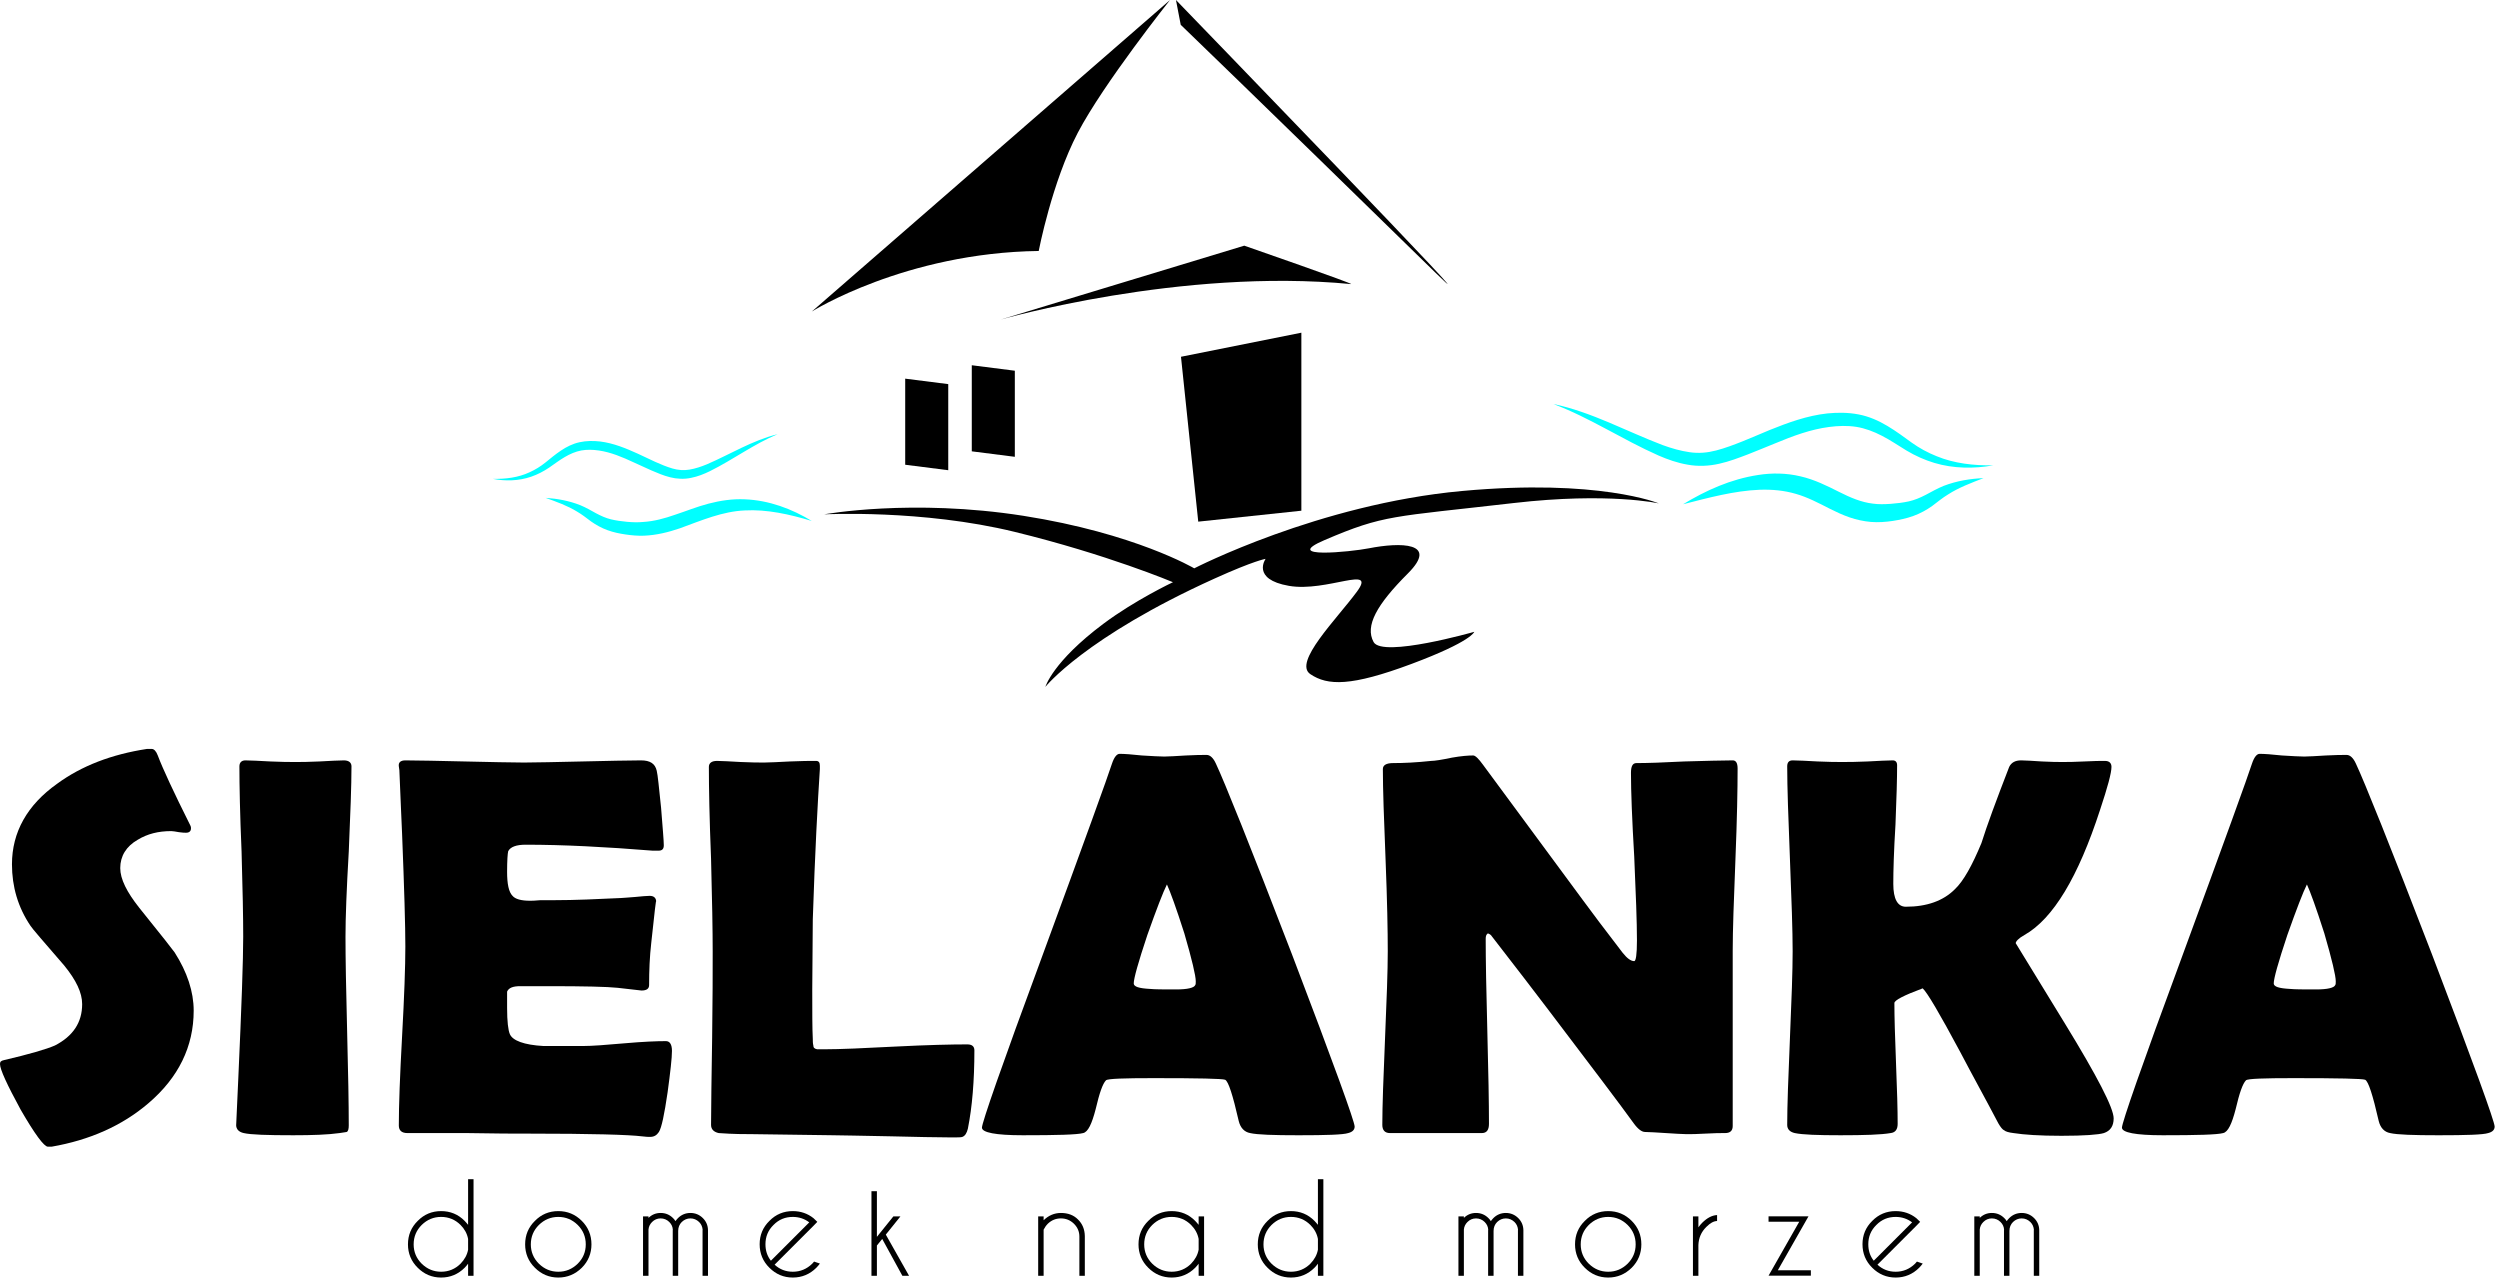
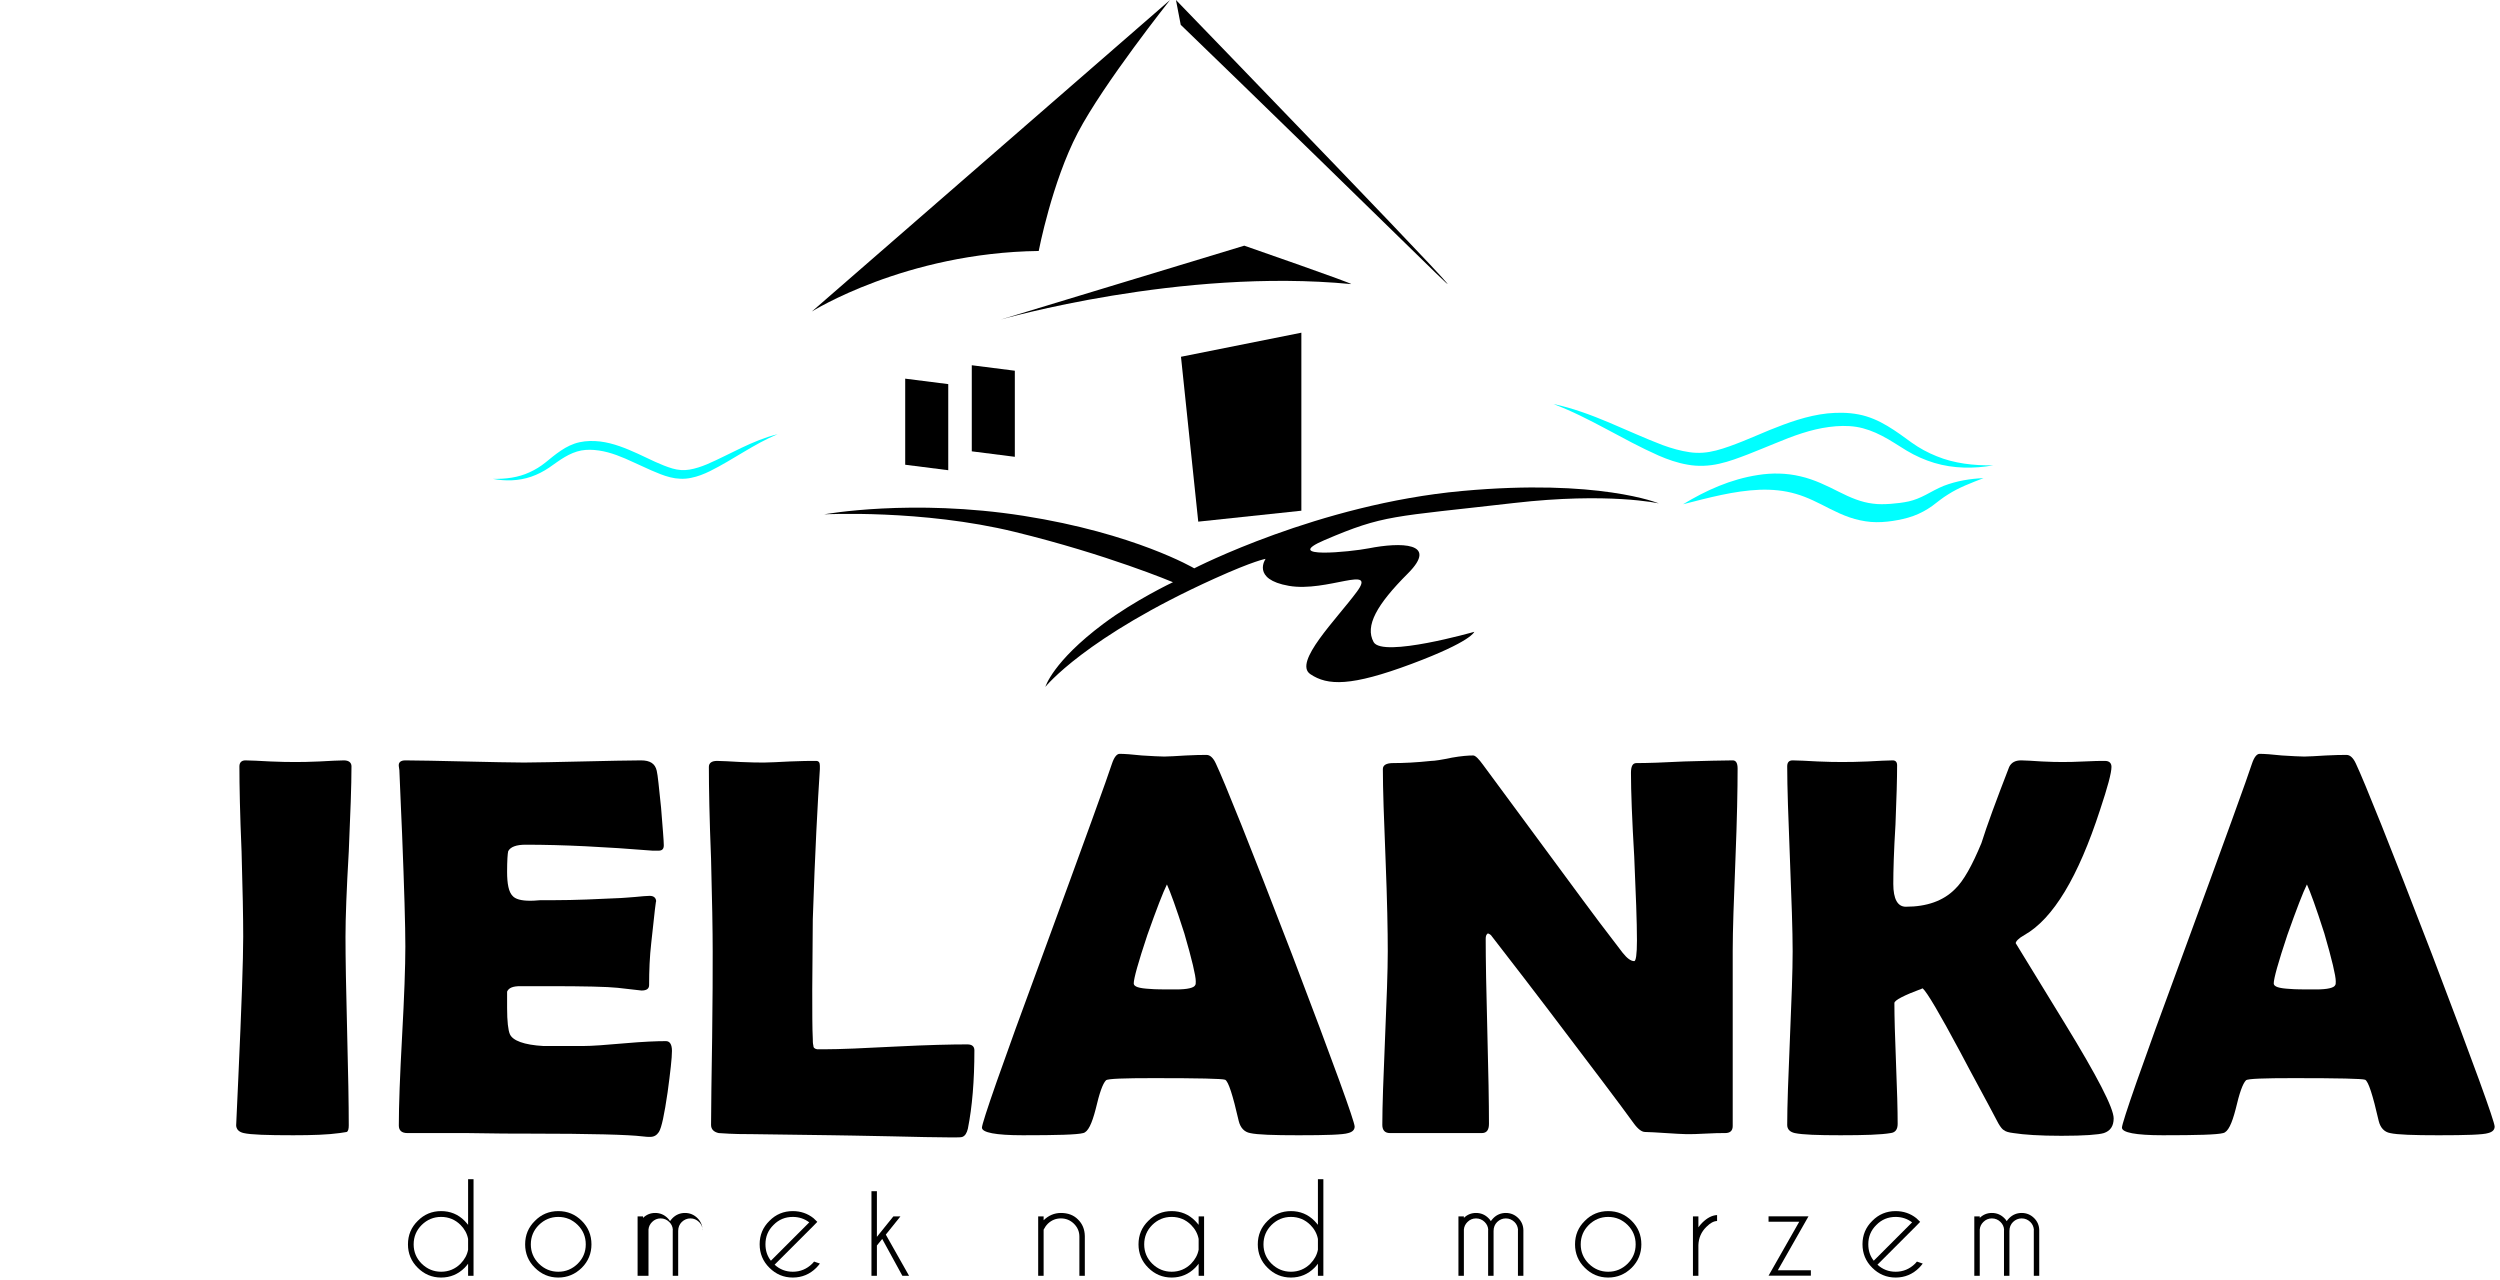
<svg xmlns="http://www.w3.org/2000/svg" xmlns:ns1="http://www.inkscape.org/namespaces/inkscape" xmlns:ns2="http://sodipodi.sourceforge.net/DTD/sodipodi-0.dtd" width="154.994mm" height="79.375mm" viewBox="0 0 154.994 79.375" version="1.1" id="svg8" ns1:version="0.92.4 (5da689c313, 2019-01-14)" ns2:docname="sielanka_logo.svg">
  <defs id="defs2" />
  <ns2:namedview id="base" pagecolor="#ffffff" bordercolor="#666666" borderopacity="1.0" ns1:pageopacity="0.0" ns1:pageshadow="2" ns1:zoom="0.7" ns1:cx="447.60412" ns1:cy="141.87565" ns1:document-units="mm" ns1:current-layer="layer1" showgrid="false" ns1:window-width="1680" ns1:window-height="987" ns1:window-x="-4" ns1:window-y="-4" ns1:window-maximized="1" />
  <g ns1:label="Layer 1" ns1:groupmode="layer" id="layer1" transform="translate(-13.973,-61.521)">
    <g style="clip-rule:evenodd;fill-rule:evenodd;image-rendering:optimizeQuality;shape-rendering:geometricPrecision;text-rendering:geometricPrecision" id="g895" transform="matrix(0.175,0,0,0.175,13.973,61.521)">
      <g id="Warstwa_x0020_1">
        <g id="_233029136">
-           <path d="m 61.875,337.421 c -0.385,-0.578 -4.433,-5.782 -12.529,-15.806 -4.434,-5.59 -6.747,-10.215 -6.747,-14.071 0,-4.24 2.12,-7.71 6.167,-10.024 3.471,-2.12 7.326,-3.083 11.951,-3.083 0.579,0 1.542,0.193 2.699,0.385 1.157,0.193 2.12,0.193 2.506,0.193 1.156,0 1.735,-0.578 1.735,-1.542 0,-0.385 0,-0.578 -0.194,-0.964 -5.975,-11.951 -9.83,-20.24 -11.565,-24.865 -0.579,-1.542 -1.35,-2.313 -2.12,-2.313 -0.386,0 -0.964,0 -1.735,0 -12.53,1.926 -23.131,5.975 -31.805,12.336 -10.601,7.517 -15.998,17.155 -15.998,28.529 0,7.902 2.12,15.227 6.554,21.781 0.578,0.964 4.625,5.59 11.951,14.071 4.24,5.206 6.36,9.638 6.36,13.686 0,6.554 -3.277,11.373 -9.638,14.65 -3.083,1.348 -9.059,3.083 -18.119,5.204 -0.964,0.193 -1.35,0.578 -1.35,1.35 0,1.927 2.506,7.324 7.324,16.191 5.012,8.674 8.289,13.108 9.638,13.108 0.385,0 0.772,0 1.35,0 13.299,-2.314 24.865,-7.324 34.311,-15.421 10.601,-9.059 15.998,-20.047 15.998,-32.769 0,-6.747 -2.313,-13.687 -6.747,-20.626 v 0 z" class="fil0" id="_233029832" ns1:connector-curvature="0" />
          <path d="m 123.558,301.762 c 0.578,-13.493 0.963,-23.517 0.963,-30.263 0,-1.35 -0.964,-2.12 -2.699,-2.12 -1.927,0 -4.818,0.193 -8.674,0.385 -3.855,0.193 -6.554,0.193 -8.481,0.193 -2.12,0 -5.011,0 -8.867,-0.193 -3.855,-0.193 -6.939,-0.385 -8.867,-0.385 -1.35,0 -2.12,0.77 -2.12,2.12 0,6.747 0.193,16.77 0.77,30.263 0.385,13.299 0.578,23.323 0.578,30.069 0,8.096 -0.578,24.674 -1.735,50.118 -0.578,12.144 -0.77,17.541 -0.77,16.576 0,1.542 0.963,2.506 2.699,2.892 2.505,0.578 8.289,0.77 17.541,0.77 6.747,0 12.336,-0.193 16.384,-0.77 1.542,-0.193 2.314,-0.385 2.506,-0.385 0.578,-0.194 0.77,-1.157 0.77,-2.314 10e-4,-7.324 -0.193,-18.505 -0.578,-33.346 -0.385,-15.035 -0.578,-26.022 -0.578,-33.54 0,-6.747 0.385,-16.77 1.156,-30.069 h 10e-4 z" class="fil0" id="_233029904" ns1:connector-curvature="0" />
          <path d="m 235.935,368.841 c -3.277,0 -8.096,0.193 -14.65,0.77 -6.554,0.579 -11.565,0.964 -14.841,0.964 -9.253,0 -13.878,0 -13.878,0 -6.94,-0.385 -10.988,-1.927 -11.951,-4.24 -0.579,-1.35 -0.964,-4.434 -0.964,-9.253 0,-3.47 0,-5.59 0,-5.782 0.578,-1.35 2.12,-1.929 4.627,-1.929 h 10.024 c 12.722,0 20.818,0.194 24.48,0.579 l 8.481,0.963 c 1.735,0 2.699,-0.578 2.699,-1.927 0,-5.012 0.193,-10.024 0.77,-15.034 1.157,-10.988 1.735,-15.806 1.735,-14.457 0,-1.348 -0.772,-2.12 -2.313,-2.12 -1.157,0 -2.892,0.193 -5.012,0.385 -2.892,0.193 -4.434,0.386 -5.206,0.386 -8.095,0.384 -16.191,0.77 -24.095,0.77 -1.156,-0.001 -2.698,0 -4.433,0 -1.927,0.193 -3.084,0.193 -3.662,0.193 -3.084,0 -5.204,-0.578 -6.169,-1.735 -1.35,-1.35 -1.927,-4.241 -1.927,-8.481 0,-4.047 0.193,-6.554 0.385,-7.324 0.772,-1.542 2.892,-2.314 6.169,-2.314 13.3,0 28.335,0.772 45.105,2.121 0.964,-10e-4 1.542,0 1.927,0 1.35,-10e-4 1.929,-0.579 1.929,-1.927 0,-1.543 -0.386,-5.976 -0.964,-13.3 -0.772,-7.326 -1.157,-11.566 -1.542,-13.108 -0.578,-2.505 -2.313,-3.662 -5.59,-3.662 -4.627,0 -11.566,0.193 -20.818,0.385 -9.253,0.193 -16.192,0.385 -20.626,0.385 -4.625,0 -11.757,-0.193 -21.01,-0.385 -9.252,-0.193 -16.384,-0.385 -21.01,-0.385 -1.735,0 -2.505,0.77 -2.313,2.12 l 0.193,1.35 c 0.385,10.024 0.77,17.541 0.963,22.552 0.772,19.468 1.157,32.769 1.157,39.902 0,7.132 -0.385,17.733 -1.157,31.804 -0.77,14.071 -1.156,24.48 -1.156,31.612 0,1.735 0.963,2.699 3.083,2.699 4.819,0 11.951,0 21.397,0 9.638,0.193 16.77,0.193 21.589,0.193 22.166,0 35.467,0.385 40.093,0.963 1.35,0.194 2.314,0.194 2.892,0.194 1.35,0 2.313,-0.579 3.083,-1.735 0.964,-1.542 1.929,-6.169 3.084,-14.071 0.964,-7.133 1.542,-12.145 1.542,-14.65 0,-2.313 -0.77,-3.47 -2.12,-3.47 v 0 z" class="fil0" id="_233030000" ns1:connector-curvature="0" />
          <path d="m 340.96,402.767 c 0.963,-0.386 1.542,-1.35 1.927,-2.892 1.541,-7.711 2.313,-16.963 2.313,-27.757 0,-1.35 -0.772,-2.12 -2.505,-2.12 -5.59,0 -14.072,0.193 -25.444,0.77 -11.181,0.578 -19.662,0.964 -25.252,0.964 -1.735,-0.001 -2.505,0 -2.505,0 -0.964,-0.193 -1.35,-0.579 -1.35,-1.35 -0.193,-0.772 -0.193,-1.542 -0.193,-2.314 -0.193,-3.662 -0.193,-9.637 -0.193,-17.541 l 0.193,-24.866 c 0.77,-23.708 1.735,-41.443 2.505,-53.2 v -1.157 c 0,-1.157 -0.385,-1.735 -1.348,-1.735 -2.121,0 -5.206,0 -9.253,0.193 -4.047,0.193 -7.132,0.385 -9.059,0.385 -1.929,0 -4.627,0 -8.481,-0.193 -3.662,-0.193 -6.554,-0.385 -8.289,-0.385 -1.927,0 -2.892,0.772 -2.892,2.12 0,7.324 0.193,18.12 0.772,32.576 0.385,14.649 0.578,25.444 0.578,32.769 0,6.939 0,17.155 -0.193,30.648 -0.193,13.686 -0.385,23.902 -0.385,30.841 0,1.542 0.963,2.506 2.698,2.892 5.204,0.385 9.253,0.385 12.144,0.385 l 28.143,0.385 c 2.698,0 9.83,0.193 21.01,0.385 8.674,0.194 15.806,0.386 21.203,0.386 2.12,0 3.47,0 3.856,-0.193 v 0 z" class="fil0" id="_233030072" ns1:connector-curvature="0" />
          <path d="m 457.746,338.193 c -14.841,-38.551 -23.902,-61.104 -26.986,-67.657 -0.963,-2.121 -2.12,-3.084 -3.276,-3.084 -1.542,0 -4.049,0 -7.326,0.193 -3.47,0.193 -5.975,0.385 -7.71,0.385 -1.735,0 -4.434,-0.193 -7.904,-0.385 -3.662,-0.386 -6.167,-0.579 -7.904,-0.579 -0.963,0 -1.927,1.157 -2.698,3.471 -1.35,4.24 -9.638,27.178 -24.866,68.621 -14.264,38.551 -21.203,58.598 -21.203,60.333 0,1.735 4.819,2.698 14.456,2.698 12.145,0 19.277,-0.193 21.397,-0.77 1.735,-0.385 3.084,-3.277 4.434,-8.481 1.35,-5.782 2.505,-9.059 3.662,-10.216 0.578,-0.578 6.36,-0.77 16.962,-0.77 16,0 24.288,0.193 25.252,0.578 1.157,0.578 2.699,5.397 4.819,14.649 0.579,2.314 1.927,3.856 4.047,4.241 2.506,0.578 8.289,0.77 17.155,0.77 9.831,0 15.807,-0.193 17.542,-0.77 1.542,-0.385 2.313,-1.157 2.313,-2.313 0,-1.736 -7.324,-21.974 -22.167,-60.912 v 0 z m -38.166,-7.518 c 2.699,9.253 4.047,15.035 4.047,16.964 0,0.578 0,1.156 -0.193,1.348 -0.385,0.964 -2.699,1.542 -6.747,1.542 -4.433,0 -7.517,0 -9.444,-0.193 -3.662,-0.193 -5.591,-0.77 -5.591,-1.927 0.001,-1.735 1.542,-7.324 4.819,-17.155 3.277,-9.252 5.591,-15.228 6.939,-17.926 1.157,2.505 3.277,8.288 6.169,17.348 v -0.001 z" class="fil0" id="_233030144" ns1:connector-curvature="0" />
          <path d="m 613.85,269.378 c -3.855,0 -9.444,0.193 -17.155,0.385 -7.517,0.385 -13.108,0.579 -16.963,0.579 -1.35,-10e-4 -1.927,1.156 -1.927,3.468 0,6.554 0.385,16.578 1.157,29.685 0.578,13.3 0.963,23.13 0.963,29.684 0,5.012 -0.385,7.324 -0.963,7.324 -1.157,0 -2.506,-0.963 -4.049,-2.891 -6.36,-8.289 -11.179,-14.65 -14.264,-18.89 l -35.275,-47.804 c -1.542,-2.12 -2.698,-3.277 -3.47,-3.277 -1.735,0 -4.24,0.193 -7.517,0.77 -3.662,0.772 -6.169,1.157 -7.324,1.157 -5.397,0.578 -9.831,0.772 -13.493,0.772 -2.506,-10e-4 -3.662,0.77 -3.662,2.12 0,7.132 0.385,17.926 0.963,32.19 0.579,14.457 0.772,25.252 0.772,32.383 0,6.939 -0.385,17.155 -0.964,30.841 -0.578,13.686 -0.963,23.902 -0.963,30.648 0,1.927 0.963,2.892 2.698,2.892 h 32.576 c 1.735,0 2.506,-1.157 2.506,-3.277 0,-7.324 -0.193,-18.12 -0.579,-32.769 -0.385,-14.457 -0.578,-25.444 -0.578,-32.769 0,-0.964 0.193,-1.542 0.772,-1.927 0.578,0.193 1.156,0.578 1.348,0.963 8.867,11.373 15.421,20.047 19.855,25.829 15.806,20.818 26.022,34.311 30.456,40.48 1.542,2.12 2.891,3.084 4.047,3.084 1.542,0 4.047,0.193 7.324,0.385 3.277,0.193 5.783,0.385 7.326,0.385 1.542,0 3.855,0 6.745,-0.193 3.086,-0.193 5.398,-0.193 6.939,-0.193 1.736,0 2.699,-0.77 2.699,-2.505 v -62.069 c 0,-7.132 0.385,-17.926 0.964,-32.383 0.578,-14.264 0.77,-25.058 0.77,-32.191 0,-1.927 -0.578,-2.891 -1.735,-2.891 v 0 z" class="fil0" id="_233030216" ns1:connector-curvature="0" />
          <path d="m 731.459,362.48 c -11.566,-18.89 -17.348,-28.335 -17.348,-28.335 0,-0.579 0.963,-1.736 3.083,-2.892 10.217,-5.783 19.083,-20.625 26.794,-44.334 2.698,-8.096 4.047,-13.108 4.047,-15.228 0,-1.35 -0.77,-2.12 -2.313,-2.12 -1.542,0 -4.047,0 -7.324,0.193 -3.47,0.193 -5.976,0.193 -7.711,0.193 -1.542,0 -4.047,0 -7.324,-0.193 -3.277,-0.193 -5.783,-0.385 -7.324,-0.385 -2.12,0 -3.47,0.77 -4.241,2.313 -4.627,11.951 -7.902,20.818 -9.83,26.986 -3.277,7.904 -6.361,13.493 -9.446,16.384 -4.049,4.049 -9.831,6.169 -17.348,6.169 -2.892,0 -4.434,-2.698 -4.434,-8.096 0,-4.625 0.193,-11.565 0.772,-21.01 0.385,-9.444 0.578,-16.384 0.578,-21.01 0,-1.157 -0.578,-1.735 -1.542,-1.735 -1.927,0 -5.012,0.193 -8.867,0.385 -4.047,0.193 -6.939,0.193 -9.06,0.193 -1.926,0 -4.818,0 -8.673,-0.193 -3.856,-0.193 -6.939,-0.385 -8.868,-0.385 -1.348,0 -1.927,0.77 -1.927,2.12 0,7.324 0.385,18.12 0.964,32.769 0.578,14.649 0.963,25.444 0.963,32.769 10e-4,6.939 -0.385,17.155 -0.963,30.841 -0.578,13.686 -0.964,23.902 -0.964,30.648 0,1.542 0.964,2.506 2.699,2.892 2.699,0.578 8.096,0.77 16.191,0.77 8.481,0 14.457,-0.193 17.733,-0.77 1.736,-0.193 2.506,-1.35 2.506,-3.277 0,-4.819 -0.193,-11.951 -0.578,-21.395 -0.385,-9.638 -0.579,-16.77 -0.579,-21.397 0,-0.964 3.277,-2.698 10.024,-5.204 1.543,1.35 5.976,8.867 13.3,22.552 4.434,8.481 9.059,16.77 13.493,25.252 0.772,1.35 1.542,2.313 2.12,2.506 0.386,0.384 1.542,0.77 3.277,0.963 3.662,0.578 9.252,0.963 16.963,0.963 8.096,0 13.108,-0.385 15.035,-0.963 2.313,-0.77 3.47,-2.505 3.47,-5.204 0,-3.662 -5.783,-14.843 -17.348,-33.733 v 0 z" class="fil0" id="_233030288" ns1:connector-curvature="0" />
          <path d="m 861.614,338.193 c -14.841,-38.551 -23.902,-61.104 -26.986,-67.657 -0.963,-2.121 -2.12,-3.084 -3.276,-3.084 -1.542,0 -4.049,0 -7.326,0.193 -3.47,0.193 -5.975,0.385 -7.71,0.385 -1.735,0 -4.434,-0.193 -7.904,-0.385 -3.662,-0.386 -6.169,-0.579 -7.902,-0.579 -0.964,0 -1.929,1.157 -2.699,3.471 -1.35,4.24 -9.638,27.178 -24.866,68.621 -14.264,38.551 -21.203,58.598 -21.203,60.333 0,1.735 4.819,2.698 14.457,2.698 12.144,0 19.274,-0.193 21.395,-0.77 1.735,-0.385 3.084,-3.277 4.433,-8.481 1.35,-5.782 2.506,-9.059 3.663,-10.216 0.578,-0.578 6.36,-0.77 16.963,-0.77 15.998,0 24.287,0.193 25.25,0.578 1.157,0.578 2.699,5.397 4.819,14.649 0.579,2.314 1.927,3.856 4.047,4.241 2.506,0.578 8.289,0.77 17.155,0.77 9.832,0 15.807,-0.193 17.542,-0.77 1.542,-0.385 2.313,-1.157 2.313,-2.313 0,-1.736 -7.324,-21.974 -22.167,-60.912 v 0 z m -38.166,-7.518 c 2.699,9.253 4.047,15.035 4.047,16.964 0,0.578 0,1.156 -0.193,1.348 -0.385,0.964 -2.698,1.542 -6.747,1.542 -4.434,0 -7.517,0 -9.444,-0.193 -3.662,-0.193 -5.591,-0.77 -5.591,-1.927 0,-1.735 1.542,-7.324 4.819,-17.155 3.277,-9.252 5.59,-15.228 6.939,-17.926 1.157,2.505 3.277,8.288 6.169,17.348 v -0.001 z" class="fil0" id="_233030360" ns1:connector-curvature="0" />
          <path d="M 414.511,0 287.604,110.367 c 0,0 33.083,-20.829 80.382,-21.454 0,0 4.672,-24.352 13.838,-41.867 9.164,-17.514 32.686,-47.046 32.686,-47.046 z" class="fil0" id="_233030456" ns1:connector-curvature="0" />
          <path d="m 418.295,8.786 c 0,0 27.002,25.988 90.041,87.624 28.925,28.279 -91.726,-96.41 -91.726,-96.41 l 1.685,8.786 z" class="fil0" id="_233030528" ns1:connector-curvature="0" />
          <path d="m 354.548,113.211 c 0,0 63.84,-18.393 124.065,-12.568 1.883,0.18 -37.8,-13.611 -37.8,-13.611 l -86.265,26.179 z" class="fil0" id="_233030432" ns1:connector-curvature="0" />
          <polygon points="424.507,184.806 461.037,180.929 461.037,117.863 418.388,126.393 " class="fil0" id="_233029808" />
          <polygon points="335.938,136.085 335.938,166.584 320.688,164.645 320.688,134.146 " class="fil0" id="_233030696" />
          <path d="m 291.997,182.221 c 0,0 34.636,-1.81 67.461,6.204 32.825,8.011 56.088,17.834 56.088,17.834 0,0 -13.356,6.289 -24.631,14.719 -17.998,13.455 -20.571,22.363 -20.571,22.363 0,0 14.062,-17.631 59.935,-38.374 14.132,-6.392 18.093,-6.98 18.093,-6.98 0,0 -5.17,7.237 8.27,9.565 13.442,2.326 31.276,-7.672 24.038,2.108 -7.237,9.781 -22.605,25.031 -16.472,29.165 6.134,4.136 14.405,4.395 35.858,-3.617 21.453,-8.014 22.229,-11.373 22.229,-11.373 0,0 -32.566,9.305 -35.669,3.619 -3.102,-5.689 1.033,-13.183 12.149,-24.297 11.114,-11.116 -2.735,-11.084 -13.819,-8.906 -6.593,1.294 -31.314,3.753 -15.664,-2.933 21.18,-9.049 23.692,-8.111 66.932,-13.102 33.724,-3.89 51.465,0.129 51.465,0.129 0,0 -21.232,-8.856 -69.787,-4.395 -50.762,4.662 -94.815,27.396 -94.815,27.396 0,0 -20.98,-12.405 -60.525,-18.609 -39.547,-6.202 -70.564,-0.515 -70.564,-0.517 z" class="fil0" id="_233030768" ns1:connector-curvature="0" />
          <path d="m 550.293,143.12 c 13.643,2.857 26.094,9.783 38.745,14.562 3.159,1.154 6.348,2.069 9.534,2.519 3.176,0.47 6.244,0.21 9.381,-0.605 3.105,-0.801 6.296,-2.01 9.451,-3.266 3.159,-1.267 6.313,-2.646 9.53,-3.984 6.442,-2.587 13.215,-5.095 20.49,-5.888 3.634,-0.348 7.297,-0.352 11.008,0.358 3.692,0.696 7.145,2.237 10.221,4.084 3.082,1.832 5.933,3.968 8.653,5.938 2.714,1.932 5.66,3.54 8.773,4.777 6.221,2.576 13.121,3.34 20.046,3.248 -6.802,1.218 -14.013,1.175 -20.865,-0.876 -3.412,-1.027 -6.7,-2.505 -9.776,-4.338 -3.033,-1.845 -5.804,-3.744 -8.77,-5.263 -2.938,-1.52 -5.959,-2.66 -9.084,-3.164 -3.099,-0.487 -6.419,-0.384 -9.636,0.043 -6.485,0.838 -12.818,3.181 -19.125,5.808 -3.176,1.278 -6.367,2.63 -9.635,3.898 -3.276,1.237 -6.553,2.521 -10.175,3.322 -3.568,0.817 -7.528,1.008 -11.174,0.321 -3.645,-0.615 -7.078,-1.831 -10.322,-3.241 -12.887,-5.706 -24.275,-13.369 -37.271,-18.253 z" class="fil1" id="_233030840" ns1:connector-curvature="0" style="fill:#00ffff" />
-           <path d="m 287.605,184.57 c -7.913,-2.381 -15.926,-4.176 -23.772,-3.737 -7.892,0.35 -15.078,3.448 -22.983,6.334 -3.97,1.361 -8.278,2.443 -12.701,2.614 -2.196,0.082 -4.45,-0.12 -6.551,-0.437 -2.099,-0.309 -4.254,-0.741 -6.363,-1.516 -2.121,-0.757 -4.112,-1.878 -5.847,-3.103 -0.865,-0.621 -1.703,-1.259 -2.503,-1.873 -0.767,-0.561 -1.6,-1.104 -2.449,-1.61 -3.375,-2.086 -7.248,-3.459 -11.145,-4.869 4.127,0.283 8.278,1.006 12.275,2.595 0.99,0.412 1.953,0.87 2.93,1.394 0.912,0.521 1.79,1.013 2.67,1.475 1.758,0.928 3.454,1.703 5.272,2.141 1.817,0.439 3.732,0.702 5.706,0.885 1.976,0.173 3.839,0.234 5.749,0.05 3.798,-0.233 7.531,-1.24 11.308,-2.57 3.806,-1.243 7.667,-2.834 11.807,-3.916 4.126,-1.078 8.479,-1.736 12.793,-1.542 8.664,0.324 16.754,3.406 23.804,7.686 z" class="fil1" id="_233030936" ns1:connector-curvature="0" style="fill:#00ffff" />
          <path d="m 275.469,153.827 c -8.427,3.509 -15.63,8.946 -23.931,13.075 -2.091,1.022 -4.32,1.924 -6.726,2.396 -2.399,0.519 -5.069,0.394 -7.415,-0.217 -2.388,-0.595 -4.509,-1.527 -6.63,-2.428 l -6.219,-2.827 c -4.065,-1.902 -8.155,-3.613 -12.376,-4.224 -2.092,-0.308 -4.257,-0.375 -6.255,-0.005 -2.018,0.377 -3.955,1.221 -5.829,2.318 -1.889,1.099 -3.643,2.444 -5.563,3.764 -1.952,1.314 -4.062,2.411 -6.282,3.181 -4.457,1.554 -9.243,1.643 -13.698,0.779 4.55,0.113 9.087,-0.46 13.082,-2.335 2.002,-0.898 3.872,-2.062 5.579,-3.429 1.714,-1.395 3.508,-2.898 5.467,-4.212 1.957,-1.324 4.187,-2.461 6.63,-2.99 2.456,-0.54 4.894,-0.531 7.295,-0.269 4.815,0.597 9.211,2.451 13.37,4.327 4.121,1.91 8.194,4.035 12.244,5.239 2.033,0.585 4.003,0.752 6.068,0.396 2.066,-0.347 4.128,-1.032 6.165,-1.88 8.156,-3.498 16.114,-8.485 25.022,-10.66 z" class="fil1" id="_233031008" ns1:connector-curvature="0" style="fill:#00ffff" />
          <path d="m 596.281,178.633 c 8.053,-4.888 16.841,-8.885 26.594,-10.363 4.846,-0.769 10.012,-0.712 14.969,0.481 4.986,1.127 9.528,3.427 13.612,5.476 4.105,2.075 7.934,3.705 12.033,4.191 2.06,0.293 4.11,0.225 6.315,0.082 2.243,-0.166 4.408,-0.432 6.453,-0.88 2.039,-0.464 3.946,-1.26 5.942,-2.292 1.004,-0.508 1.999,-1.043 3.051,-1.627 1.112,-0.591 2.235,-1.116 3.367,-1.581 4.612,-1.769 9.362,-2.532 14.083,-2.736 -4.409,1.721 -8.788,3.351 -12.556,5.786 -0.956,0.59 -1.87,1.211 -2.733,1.869 -0.894,0.712 -1.857,1.454 -2.841,2.172 -1.98,1.424 -4.303,2.704 -6.748,3.585 -2.438,0.886 -4.904,1.381 -7.304,1.756 -2.437,0.366 -5.078,0.562 -7.678,0.356 -2.605,-0.226 -5.197,-0.793 -7.619,-1.629 -2.421,-0.847 -4.681,-1.893 -6.803,-2.963 -4.239,-2.164 -8.081,-4.185 -12.194,-5.354 -4.087,-1.206 -8.41,-1.613 -12.855,-1.456 -8.917,0.356 -17.96,2.789 -27.088,5.13 z" class="fil1" id="_233031080" ns1:connector-curvature="0" style="fill:#00ffff" />
          <polygon points="359.525,131.336 359.525,161.834 344.275,159.895 344.275,129.396 " class="fil0" id="_233031176" />
          <path d="m 167.761,417.752 h -1.929 v 16.174 c -0.395,-0.481 -0.789,-0.963 -1.228,-1.402 -2.278,-2.322 -5.084,-3.462 -8.328,-3.462 -3.243,0 -6.004,1.14 -8.284,3.462 -2.322,2.28 -3.462,5.041 -3.462,8.328 0,3.2 1.14,6.006 3.462,8.285 2.28,2.278 5.041,3.462 8.284,3.462 3.244,0 6.05,-1.184 8.328,-3.462 0.439,-0.439 0.833,-0.921 1.228,-1.446 v 4.295 h 1.929 v -34.233 z m -4.602,29.938 c -1.886,1.884 -4.208,2.849 -6.883,2.849 -2.673,0 -4.953,-0.964 -6.882,-2.849 -1.884,-1.886 -2.849,-4.164 -2.849,-6.839 0,-2.718 0.964,-4.997 2.849,-6.882 1.929,-1.884 4.208,-2.849 6.882,-2.849 2.675,0 4.997,0.964 6.883,2.849 1.402,1.404 2.322,3.068 2.673,4.953 v 3.813 c -0.351,1.884 -1.271,3.506 -2.673,4.954 z" class="fil0" id="_233031248" ns1:connector-curvature="0" />
          <path d="m 189.505,432.523 c -2.324,2.28 -3.462,5.041 -3.462,8.328 0,3.2 1.139,6.006 3.462,8.285 2.28,2.278 5.04,3.462 8.284,3.462 3.244,0 6.004,-1.184 8.328,-3.462 2.28,-2.28 3.419,-5.085 3.419,-8.285 0,-3.287 -1.14,-6.048 -3.419,-8.328 -2.322,-2.322 -5.084,-3.462 -8.328,-3.462 -3.244,0 -6.004,1.14 -8.284,3.462 z m 8.284,-1.402 c 2.675,0 4.953,0.964 6.882,2.849 1.886,1.884 2.849,4.164 2.849,6.882 0,2.675 -0.963,4.953 -2.849,6.839 -1.929,1.884 -4.207,2.849 -6.882,2.849 -2.673,0 -4.953,-0.964 -6.882,-2.849 -1.884,-1.886 -2.849,-4.164 -2.849,-6.839 0,-2.718 0.964,-4.997 2.849,-6.882 1.929,-1.884 4.208,-2.849 6.882,-2.849 z" class="fil0" id="_233031320" ns1:connector-curvature="0" />
-           <path d="m 227.813,451.985 h 1.929 v -16.393 c 0.088,-1.053 0.526,-1.929 1.271,-2.673 0.833,-0.833 1.842,-1.271 3.025,-1.271 1.183,0 2.234,0.438 3.067,1.271 0.789,0.789 1.228,1.709 1.271,2.849 h -0.043 v 16.218 h 1.929 v -15.911 c 0,-1.271 0.438,-2.322 1.271,-3.156 0.876,-0.833 1.884,-1.271 3.067,-1.271 1.184,0 2.192,0.438 3.07,1.271 0.788,0.789 1.183,1.709 1.27,2.849 h -0.043 v 16.218 h 1.927 v -16.218 c -0.043,-1.666 -0.656,-3.068 -1.796,-4.208 -1.227,-1.227 -2.718,-1.84 -4.428,-1.84 -1.709,0 -3.198,0.613 -4.427,1.84 -0.307,0.307 -0.613,0.702 -0.876,1.053 -0.22,-0.395 -0.526,-0.746 -0.833,-1.053 -1.227,-1.227 -2.673,-1.84 -4.427,-1.84 -1.666,0 -3.068,0.569 -4.297,1.753 v -0.526 h -1.929 v 21.04 z" class="fil0" id="_233031392" ns1:connector-curvature="0" />
+           <path d="m 227.813,451.985 h 1.929 v -16.393 c 0.088,-1.053 0.526,-1.929 1.271,-2.673 0.833,-0.833 1.842,-1.271 3.025,-1.271 1.183,0 2.234,0.438 3.067,1.271 0.789,0.789 1.228,1.709 1.271,2.849 h -0.043 v 16.218 h 1.929 v -15.911 c 0,-1.271 0.438,-2.322 1.271,-3.156 0.876,-0.833 1.884,-1.271 3.067,-1.271 1.184,0 2.192,0.438 3.07,1.271 0.788,0.789 1.183,1.709 1.27,2.849 h -0.043 v 16.218 v -16.218 c -0.043,-1.666 -0.656,-3.068 -1.796,-4.208 -1.227,-1.227 -2.718,-1.84 -4.428,-1.84 -1.709,0 -3.198,0.613 -4.427,1.84 -0.307,0.307 -0.613,0.702 -0.876,1.053 -0.22,-0.395 -0.526,-0.746 -0.833,-1.053 -1.227,-1.227 -2.673,-1.84 -4.427,-1.84 -1.666,0 -3.068,0.569 -4.297,1.753 v -0.526 h -1.929 v 21.04 z" class="fil0" id="_233031392" ns1:connector-curvature="0" />
          <path d="m 288.101,434.365 1.446,-1.491 c -0.088,-0.088 -0.22,-0.22 -0.351,-0.351 -0.351,-0.351 -0.702,-0.658 -1.008,-0.964 -2.104,-1.665 -4.558,-2.498 -7.32,-2.498 -3.244,0 -6.006,1.14 -8.284,3.462 -2.324,2.28 -3.463,5.041 -3.463,8.284 0,3.244 1.14,6.05 3.463,8.329 2.28,2.278 5.04,3.462 8.284,3.462 3.243,0 6.048,-1.184 8.328,-3.462 0.482,-0.483 0.876,-0.966 1.271,-1.491 l -2.06,-0.702 c -0.22,0.264 -0.439,0.482 -0.658,0.746 -1.929,1.884 -4.208,2.849 -6.882,2.849 -2.499,0 -4.646,-0.833 -6.444,-2.499 l 13.676,-13.675 z m -14.991,12.272 c -1.314,-1.666 -1.929,-3.594 -1.929,-5.83 0,-2.673 0.92,-4.953 2.849,-6.837 1.886,-1.929 4.164,-2.849 6.839,-2.849 2.191,0 4.164,0.658 5.829,1.929 l -13.588,13.588 z" class="fil0" id="_233031488" ns1:connector-curvature="0" />
          <polygon points="310.662,451.985 310.662,441.246 312.546,438.923 319.69,451.985 322.058,451.985 313.817,437.389 318.99,430.945 316.49,430.945 310.662,438.178 310.662,422.004 308.733,422.004 308.733,451.985 " class="fil0" id="_233031560" />
          <path d="m 371.26,433.488 c 1.315,-1.227 2.806,-1.84 4.602,-1.84 1.753,0 3.288,0.613 4.603,1.884 1.271,1.271 1.929,2.762 1.929,4.558 v 13.896 h 1.929 v -14.07 c -0.044,-2.368 -0.833,-4.339 -2.411,-5.874 -1.535,-1.578 -3.595,-2.322 -6.05,-2.322 -2.322,0 -4.382,0.876 -6.136,2.585 v -1.358 h -1.929 v 21.04 h 1.929 v -16.349 c 0.351,-0.702 0.833,-1.446 1.534,-2.148 v 0 z" class="fil0" id="_233031464" ns1:connector-curvature="0" />
          <path d="m 426.573,430.945 h -1.929 v 2.98 c -0.394,-0.481 -0.789,-0.963 -1.227,-1.402 -2.28,-2.322 -5.084,-3.462 -8.328,-3.462 -3.244,0 -6.006,1.14 -8.284,3.462 -2.324,2.28 -3.463,5.041 -3.463,8.328 10e-4,3.2 1.14,6.006 3.463,8.285 2.278,2.278 5.04,3.462 8.284,3.462 3.244,0 6.048,-1.184 8.328,-3.462 0.439,-0.439 0.833,-0.921 1.227,-1.446 v 4.295 h 1.929 v -21.04 z m -4.602,16.744 c -1.884,1.884 -4.208,2.849 -6.882,2.849 -2.673,0 -4.953,-0.964 -6.882,-2.849 -1.884,-1.886 -2.849,-4.164 -2.849,-6.839 0,-2.718 0.964,-4.997 2.849,-6.882 1.929,-1.884 4.208,-2.849 6.882,-2.849 2.673,0 4.997,0.964 6.882,2.849 1.402,1.404 2.324,3.068 2.673,4.953 v 3.813 c -0.35,1.884 -1.271,3.506 -2.673,4.954 z" class="fil0" id="_233031680" ns1:connector-curvature="0" />
          <path d="m 468.83,417.752 h -1.929 v 16.174 c -0.394,-0.481 -0.789,-0.963 -1.227,-1.402 -2.278,-2.322 -5.084,-3.462 -8.328,-3.462 -3.244,0 -6.004,1.14 -8.284,3.462 -2.322,2.28 -3.462,5.041 -3.462,8.328 0,3.2 1.139,6.006 3.462,8.285 2.28,2.278 5.04,3.462 8.284,3.462 3.244,0 6.048,-1.184 8.328,-3.462 0.438,-0.439 0.833,-0.921 1.227,-1.446 v 4.295 H 468.83 v -34.233 z m -4.602,29.938 c -1.884,1.884 -4.208,2.849 -6.882,2.849 -2.673,0 -4.953,-0.964 -6.882,-2.849 -1.884,-1.886 -2.849,-4.164 -2.849,-6.839 0,-2.718 0.964,-4.997 2.849,-6.882 1.929,-1.884 4.208,-2.849 6.882,-2.849 2.673,0 4.997,0.964 6.882,2.849 1.404,1.404 2.322,3.068 2.673,4.953 v 3.813 c -0.35,1.884 -1.27,3.506 -2.673,4.954 z" class="fil0" id="_233031752" ns1:connector-curvature="0" />
          <path d="m 516.684,451.985 h 1.929 v -16.393 c 0.087,-1.053 0.526,-1.929 1.271,-2.673 0.833,-0.833 1.842,-1.271 3.024,-1.271 1.184,0 2.235,0.438 3.068,1.271 0.789,0.789 1.227,1.709 1.271,2.849 h -0.044 v 16.218 h 1.93 v -15.911 c 0,-1.271 0.438,-2.322 1.271,-3.156 0.876,-0.833 1.884,-1.271 3.067,-1.271 1.184,0 2.191,0.438 3.068,1.271 0.789,0.789 1.184,1.709 1.271,2.849 h -0.043 v 16.218 h 1.929 v -16.218 c -0.045,-1.666 -0.659,-3.068 -1.799,-4.208 -1.227,-1.227 -2.718,-1.84 -4.427,-1.84 -1.709,0 -3.2,0.613 -4.427,1.84 -0.307,0.307 -0.613,0.702 -0.877,1.053 -0.218,-0.395 -0.525,-0.746 -0.833,-1.053 -1.227,-1.227 -2.673,-1.84 -4.427,-1.84 -1.665,0 -3.068,0.569 -4.295,1.753 V 430.945 H 516.684 Z" class="fil0" id="_233031824" ns1:connector-curvature="0" />
          <path d="m 561.453,432.523 c -2.322,2.28 -3.462,5.041 -3.462,8.328 0,3.2 1.139,6.006 3.462,8.285 2.28,2.278 5.04,3.462 8.284,3.462 3.244,0 6.006,-1.184 8.328,-3.462 2.28,-2.28 3.419,-5.085 3.419,-8.285 0,-3.287 -1.14,-6.048 -3.419,-8.328 -2.322,-2.322 -5.084,-3.462 -8.328,-3.462 -3.244,0 -6.004,1.14 -8.284,3.462 z m 8.284,-1.402 c 2.673,0 4.953,0.964 6.882,2.849 1.884,1.884 2.849,4.164 2.849,6.882 0,2.675 -0.964,4.953 -2.849,6.839 -1.929,1.884 -4.208,2.849 -6.882,2.849 -2.673,0 -4.953,-0.964 -6.882,-2.849 -1.884,-1.886 -2.849,-4.164 -2.849,-6.839 0,-2.718 0.964,-4.997 2.849,-6.882 1.929,-1.884 4.208,-2.849 6.882,-2.849 z" class="fil0" id="_233031896" ns1:connector-curvature="0" />
          <path d="m 599.763,451.985 h 1.929 v -10.87 c 0.087,-2.543 1.007,-4.69 2.849,-6.488 1.315,-1.315 2.542,-2.016 3.769,-2.06 v -2.104 c -1.797,0.087 -3.506,1.008 -5.215,2.675 -0.526,0.525 -1.008,1.094 -1.402,1.665 v -3.857 H 599.763 v 21.04 z" class="fil0" id="_233031992" ns1:connector-curvature="0" />
          <polygon points="626.547,430.901 626.547,432.83 637.417,432.83 626.547,451.941 641.537,451.941 641.537,450.012 629.835,450.012 640.705,430.901 " class="fil0" id="_233032064" />
          <path d="m 678.807,434.365 1.446,-1.491 c -0.088,-0.088 -0.22,-0.22 -0.351,-0.351 -0.351,-0.351 -0.702,-0.658 -1.008,-0.964 -2.103,-1.665 -4.559,-2.498 -7.32,-2.498 -3.244,0 -6.006,1.14 -8.284,3.462 -2.324,2.28 -3.463,5.041 -3.463,8.284 0,3.244 1.14,6.05 3.463,8.329 2.278,2.278 5.04,3.462 8.284,3.462 3.244,0 6.048,-1.184 8.328,-3.462 0.482,-0.483 0.876,-0.966 1.271,-1.491 l -2.06,-0.702 c -0.22,0.264 -0.439,0.482 -0.658,0.746 -1.929,1.884 -4.208,2.849 -6.882,2.849 -2.498,0 -4.646,-0.833 -6.444,-2.499 l 13.676,-13.675 z m -14.991,12.272 c -1.314,-1.666 -1.929,-3.594 -1.929,-5.83 10e-4,-2.673 0.92,-4.953 2.849,-6.837 1.886,-1.929 4.164,-2.849 6.839,-2.849 2.191,0 4.164,0.658 5.83,1.929 l -13.589,13.588 z" class="fil0" id="_233031968" ns1:connector-curvature="0" />
          <path d="m 699.439,451.985 h 1.929 v -16.393 c 0.087,-1.053 0.525,-1.929 1.271,-2.673 0.833,-0.833 1.84,-1.271 3.024,-1.271 1.184,0 2.235,0.438 3.068,1.271 0.789,0.789 1.227,1.709 1.271,2.849 h -0.044 v 16.218 h 1.929 v -15.911 c 0,-1.271 0.438,-2.322 1.271,-3.156 0.877,-0.833 1.884,-1.271 3.068,-1.271 1.184,0 2.191,0.438 3.068,1.271 0.789,0.789 1.183,1.709 1.271,2.849 h -0.044 v 16.218 h 1.929 v -16.218 c -0.044,-1.666 -0.658,-3.068 -1.797,-4.208 -1.227,-1.227 -2.718,-1.84 -4.427,-1.84 -1.709,0 -3.2,0.613 -4.428,1.84 -0.307,0.307 -0.613,0.702 -0.876,1.053 -0.218,-0.395 -0.526,-0.746 -0.833,-1.053 -1.227,-1.227 -2.673,-1.84 -4.427,-1.84 -1.666,0 -3.068,0.569 -4.295,1.753 V 430.945 H 699.439 Z" class="fil0" id="_233031152" ns1:connector-curvature="0" />
        </g>
      </g>
    </g>
  </g>
</svg>